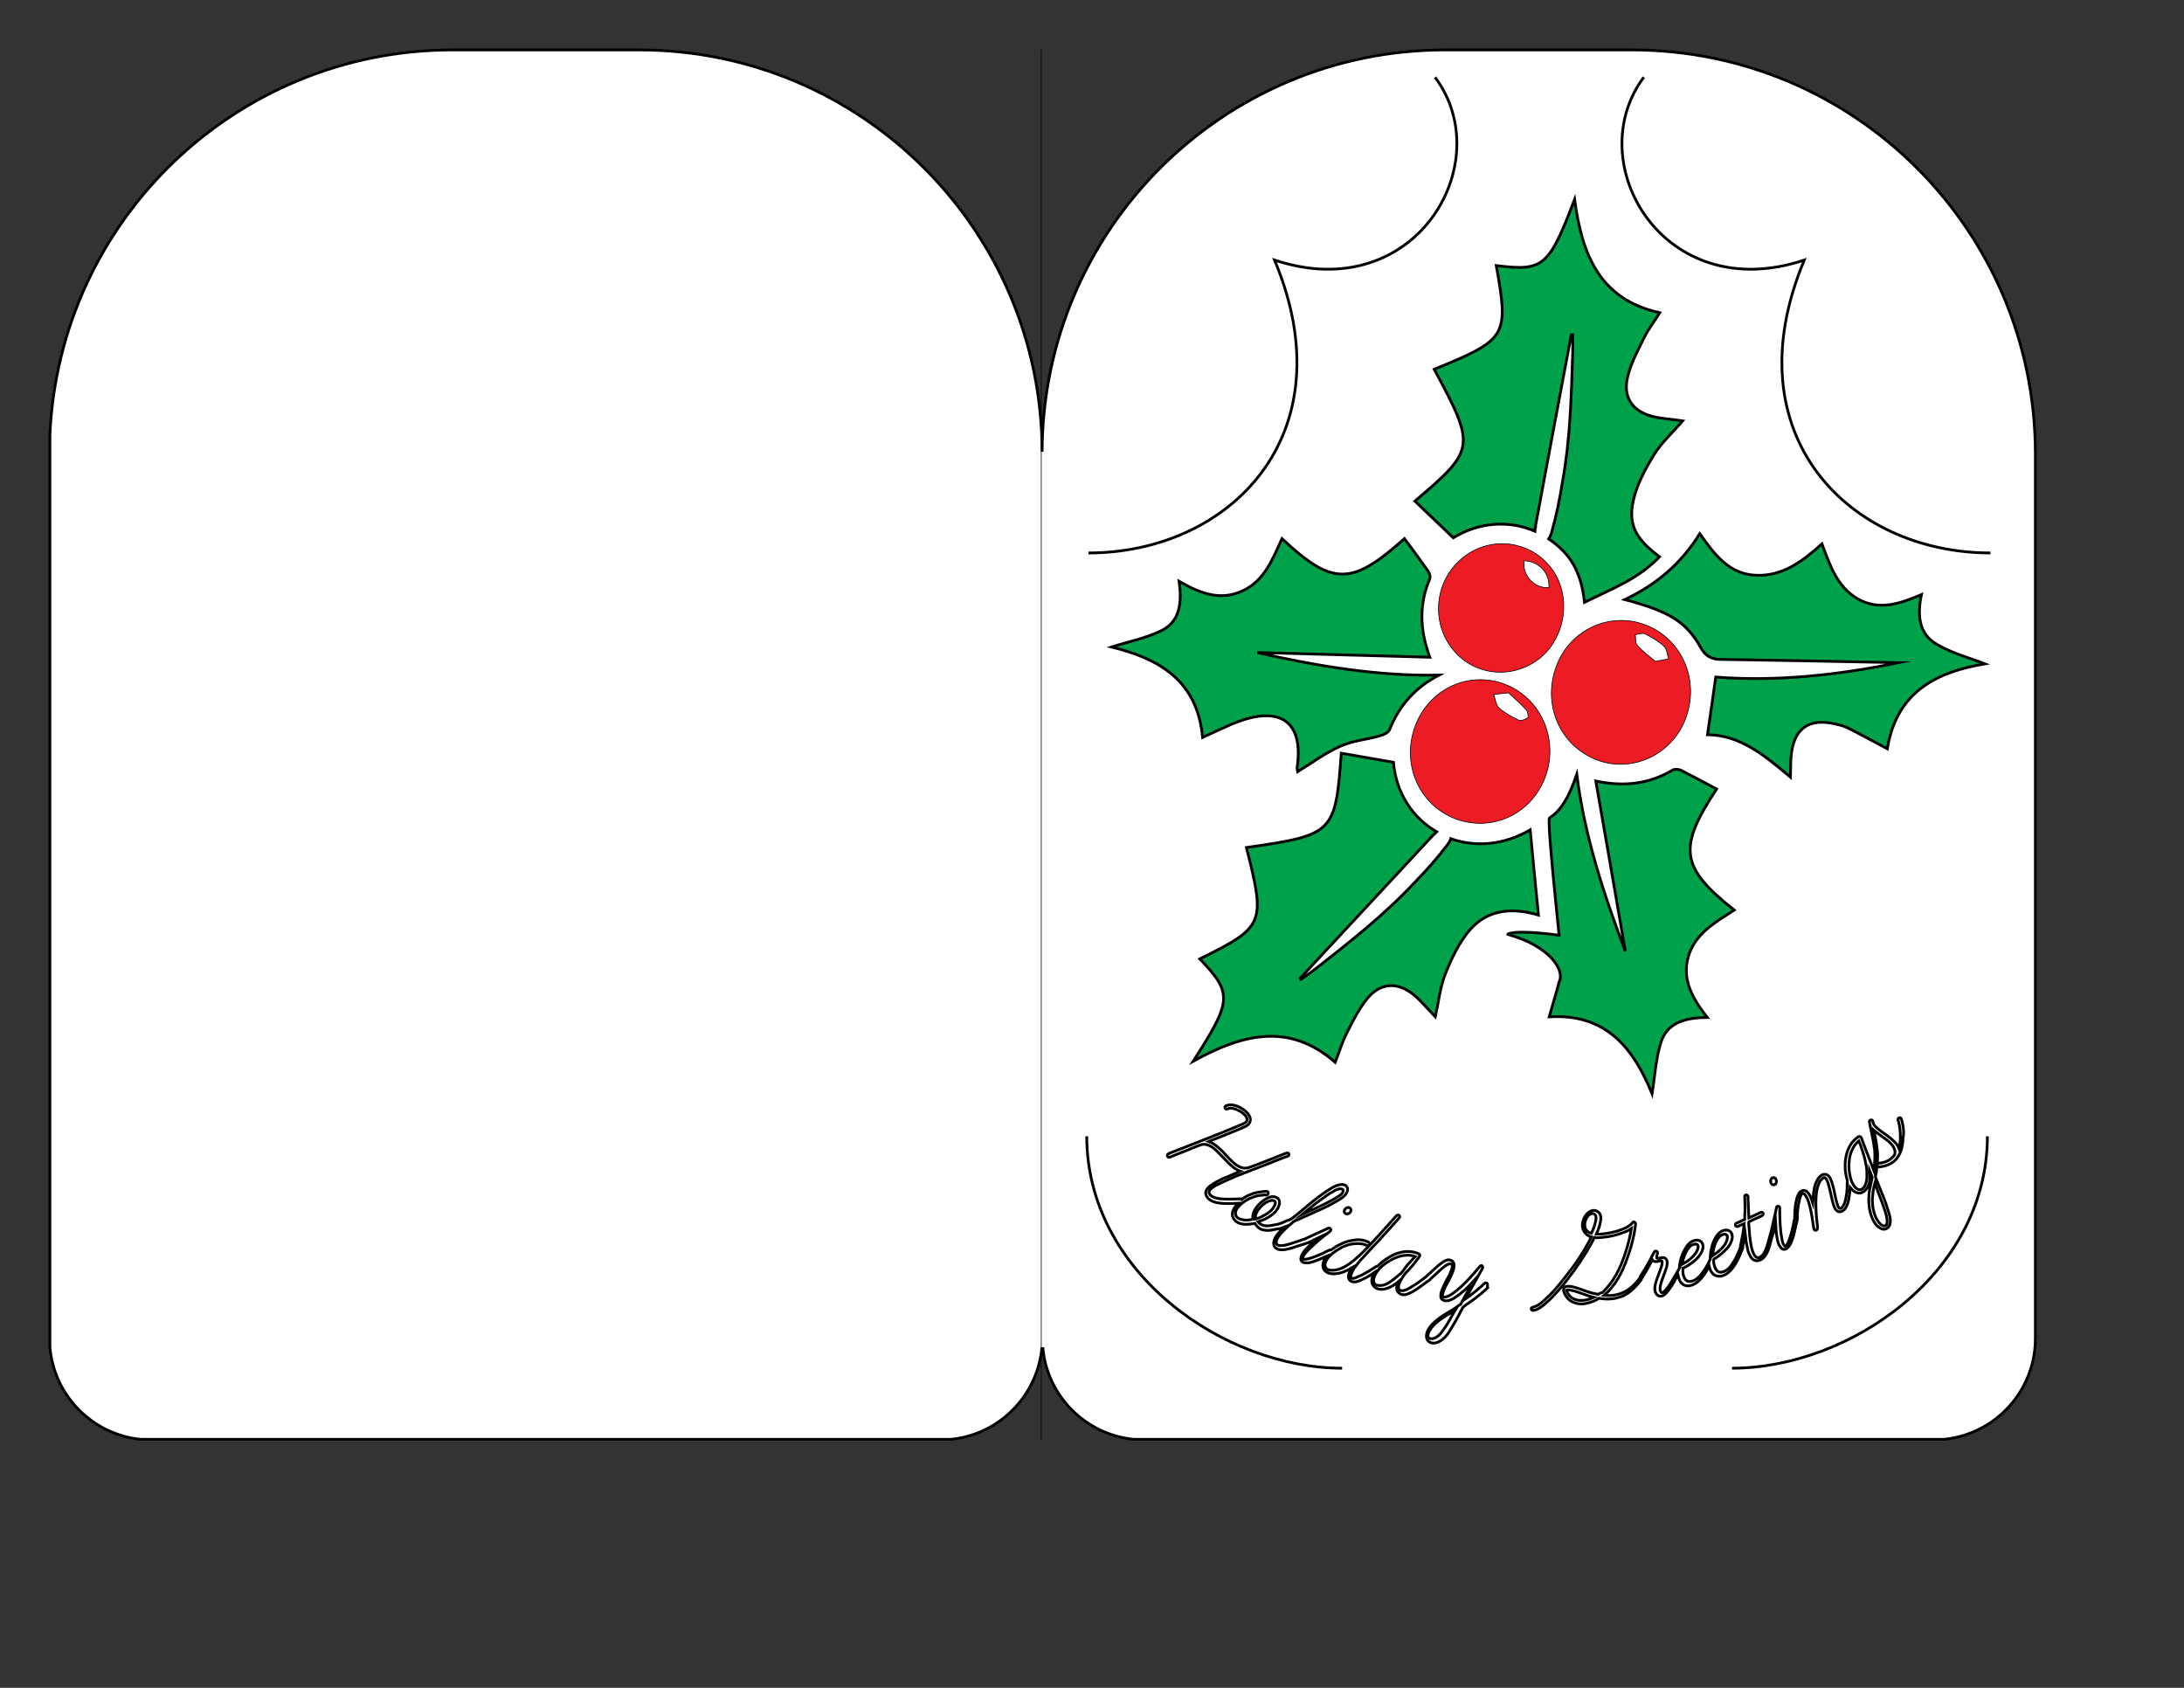
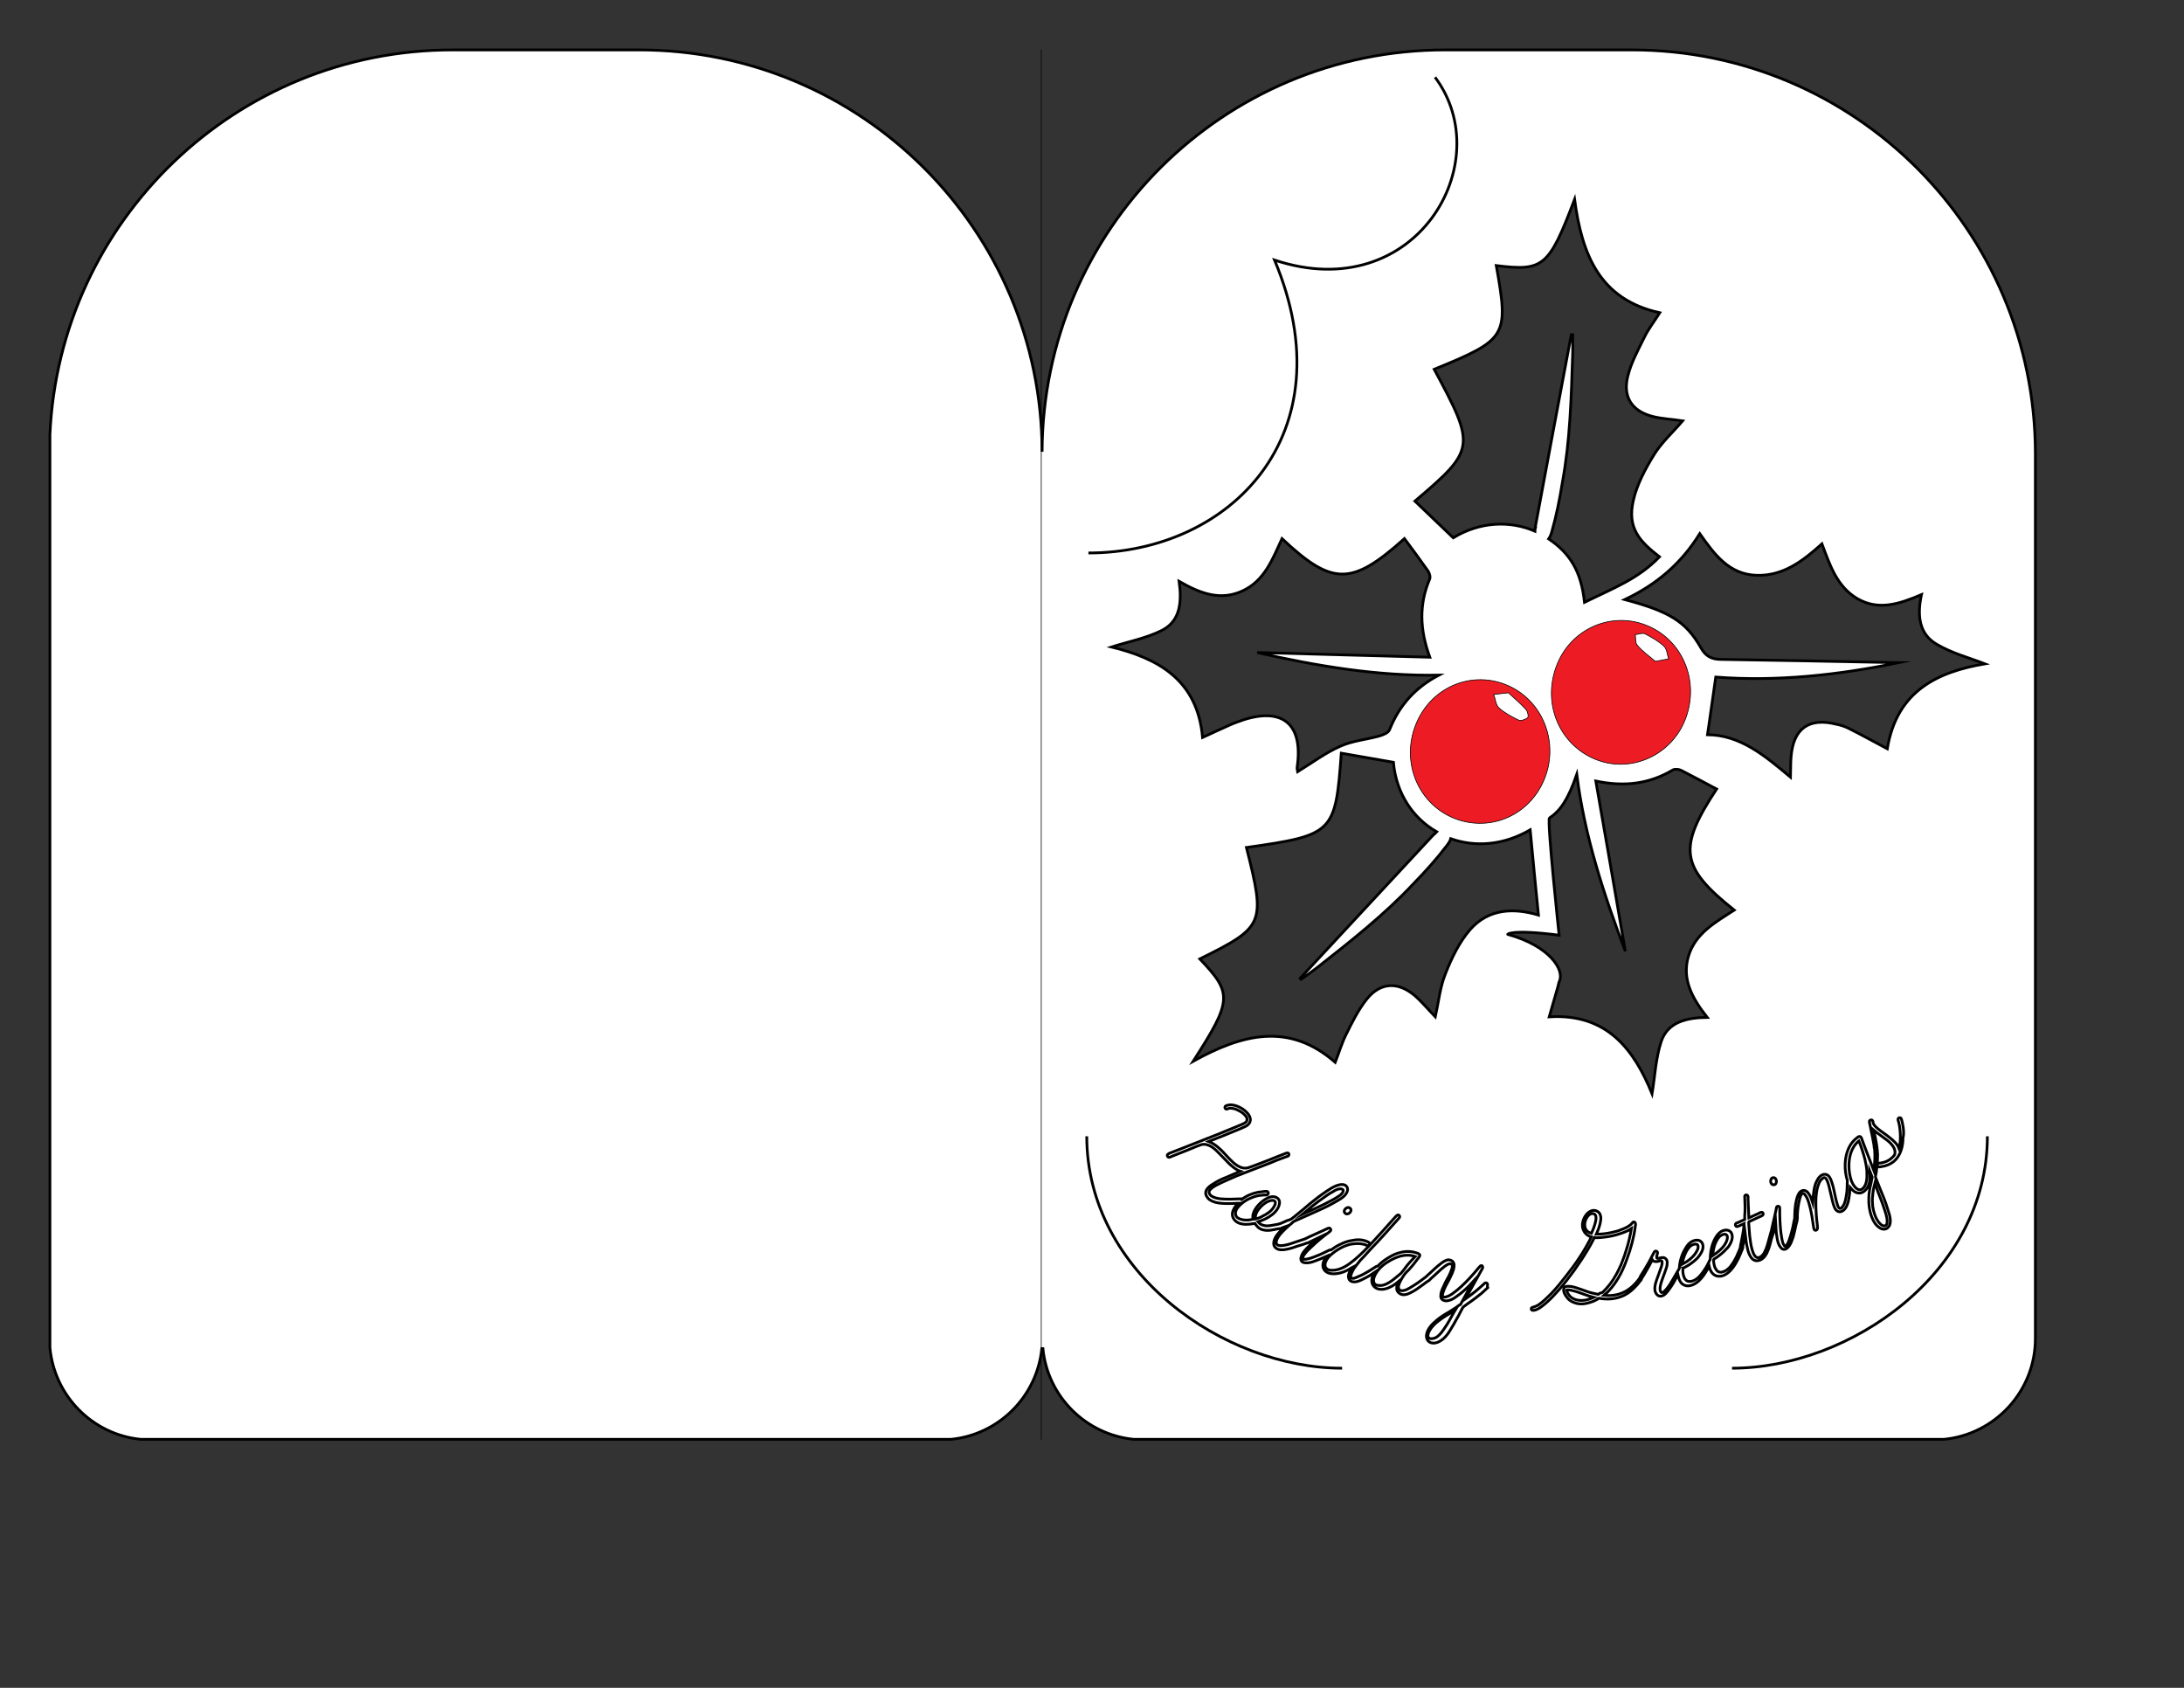
<svg xmlns="http://www.w3.org/2000/svg" version="1.1" x="0px" y="0px" viewBox="0 0 792 612" style="enable-background:new 0 0 792 612;" xml:space="preserve">
  <rect x="0" y="0" width="792" height="612" fill="#333333" stroke="none" />
  <style type="text/css">
	.st0{fill:#00A14B;stroke:#000000;stroke-width:0.25;stroke-miterlimit:10;}
	.st1{fill:#FFFFFF;stroke:#000000;stroke-miterlimit:10;}
	.st2{fill:none;stroke:#000000;stroke-miterlimit:10;}
	.st3{fill:none;stroke:#000000;stroke-width:0.25;stroke-miterlimit:10;}
	.st4{fill:#ED1C24;stroke:#000000;stroke-width:0.25;stroke-miterlimit:10;}
	.st5{fill:#21409A;stroke:#000000;stroke-width:0.25;stroke-miterlimit:10;}
	.st6{fill:#FFE35B;stroke:#000000;stroke-width:0.25;stroke-miterlimit:10;}
	.st7{fill:#F26522;stroke:#000000;stroke-width:0.25;stroke-miterlimit:10;}
	.st8{fill:#00A14B;}
	.st9{fill:none;stroke:#000000;stroke-width:0.5;stroke-linecap:round;stroke-linejoin:round;stroke-miterlimit:10;}
	.st10{fill:#ED1C24;}
	.st11{fill:#FFDE17;stroke:#000000;stroke-width:0.25;stroke-miterlimit:10;}
</style>
  <g id="Evergreen">
</g>
  <g id="Candy_cane">
</g>
  <g id="Snowflake">
</g>
  <g id="Solstice">
</g>
  <g id="Menorah">
</g>
  <g id="Kwanzaa">
</g>
  <g id="Holly">
-     <path class="st0" d="M700.9,494.6H413.7c-9.9,0-17.9-8-17.9-17.9V153c0-67.4,54.6-122.1,122.1-122.1h79   c67.4,0,122.1,54.6,122.1,122.1v323.7C718.8,486.6,710.8,494.6,700.9,494.6z" />
    <path class="st1" d="M591.7,18.1h-67.6c-80.6,0-145.9,65.2-146.2,145.7h0c-0.2-80.5-65.6-145.7-146.2-145.7h-67.6   c-78.5,0-142.5,61.9-146,139.5v331c1.6,17.6,15.5,31.6,33,33.3h293.7c17.4-1.7,31.2-15.5,33-32.9h0.4c1.7,17.4,15.6,31.2,33,32.9   h293.7c18.6-1.8,33.2-17.5,33.2-36.6v-321C737.9,83.5,672.5,18.1,591.7,18.1z M520.1,133.9c26.4-10.8,27.1-11.9,22.5-37.6   c17.1,2.1,19.1,0.5,28.4-24c2.7,20.1,9.1,36.3,30.9,41.1c-2.1,3.3-4.2,6-5.7,9.1c-2.2,4.5-4.7,9-5.9,13.9c-1.9,7.5,1.5,12.7,9,14.6   c3.5,0.9,7.1,1,10.9,1.6c-3.6,4.2-7.7,7.9-10.4,12.3c-3.2,5.2-6.2,10.8-7.5,16.6c-2.3,10.1,2.4,14.9,9.5,20.4   c-7.7,8-16.6,11.3-27.2,16.5c-1.2-11.3-5.3-17.8-13-23c0.5-0.7,0.9-1.6,1.2-2.8c1.6-5.6,2.8-11.6,3.8-17.8   c2.8-15.2,3.2-30.7,3.7-46.1c0.1-2.4,0-4.9,0-7.3c-0.2,0-0.3,0-0.5,0c-4.4,23.4-8.8,46.8-13.1,70c0,0,0,0,0.1,0   c-0.1,0.4-0.2,0.8-0.2,1.2c-9-3.9-19.9-3.5-29.6,2.4c-4.6-4.4-9.3-8.9-13.9-13.3C535.1,163,535.2,162,520.1,133.9z M403.1,234.6   c5.8-1.9,12.4-3.1,18.2-6c6.8-3.4,7.3-10.4,6.3-17.8c7.7,4.4,15,7.2,23.1,3.4c7.9-3.7,10.8-11.5,14.2-18.9   c18.3,17.2,25.3,17.1,44.4,0c2.9,3.9,5.8,7.8,8.6,11.8c0.5,0.8,0.9,2.2,0.5,3c-3.8,9-3.6,18.1,0.1,28.2c-21.4-0.6-42-1.1-62.6-1.7   c21.7,4.9,43.5,8.6,65.9,8.2c-8.6,4.5-14.4,11-17.9,19.8c-0.4,1.1-2.4,1.9-3.8,2.3c-4.7,1.3-9.7,1.7-14.1,3.7   c-5.4,2.4-10.2,6-15.4,9.2c-0.1-0.7-0.3-1.1-0.2-1.6c2.5-17.4-7-22.1-22-16.3c-0.6,0.2-1.2,0.5-1.8,0.7c-3.4,1.5-6.8,3.1-10.5,4.8   C434.2,246.3,419.7,238.7,403.1,234.6z M533.1,337.1c-3.9,4.5-6.7,10.3-8.9,15.9c-2,4.9-2.5,10.3-3.7,15.7c-2.7-2.8-5-5.6-7.7-7.9   c-6-4.9-12.2-4.6-17.1,1.4c-3.1,3.9-5.4,8.5-7.6,13c-1.5,3-2.5,6.4-3.9,10c-16.8-14.7-33.8-10.2-51.5-0.4   c14.2-22.1,14.3-24.6,2.4-37.1c23.4-11.6,23.9-12.7,16.9-40.4c31.6-4.5,32.3-5.2,34.4-34.2c6.3,1.1,12.6,2.2,18.9,3.3   c1,11.3,7.1,20.3,15.7,25.2c-0.3,0.3-0.6,0.6-0.9,0.9c0,0,0,0-0.1,0c-16.1,17.3-32.3,34.8-48.5,52.2c0.1,0.1,0.2,0.3,0.3,0.4   c2-1.4,4-2.8,5.9-4.3c12.2-9.6,24.3-19.1,34.9-30.4c4.4-4.5,8.5-9.1,12-13.7c0.7-0.9,1.3-1.8,1.5-2.6c8.7,3.1,19,2.5,28.8-3.2   c1,10.8,2,20.8,3,30.9C549.2,329.2,539.9,329.3,533.1,337.1z M619.1,368.9c-7.4,0.1-14.3,1.6-16.7,8.8c-2,6.1-2.3,12.9-3.3,18.9   c-6.5-15.9-16.2-29.2-37.3-27.9c1.1-3.9,2.2-7.5,3.2-11.1c0.2-0.6,0.2-1.3,0.5-1.8c1.9-4.1-3.5-12.8-18.7-17   c-0.4,0.1,0.9-2,18.6,0.3c0,0-4.5-41.9-3.5-42.5c3.9-2.6,6.7-6.6,9.9-15.8c2.8,22.2,9.7,43.3,17.6,64.1c-3.5-20.3-7-40.6-10.7-61.7   c10.5,2.2,19.5,1,27.9-4c0.7-0.4,2.2-0.3,3,0.1c4.3,2.2,8.6,4.5,12.9,6.8c-14.1,21.4-13.2,28.3,6.4,43.9   c-6.8,4.4-14.1,8.4-16.6,16.7C609.8,355.1,613.7,362,619.1,368.9z M702.3,233.6c5.6,3.3,12.1,5,17.5,7.1   c-16.9,2.9-31.9,9.6-35.4,30.8c-4.9-2.6-9.4-5.1-14-7.4c-1.4-0.7-2.9-1.2-4.5-1.5c-10-2.5-15.6,1.6-16.4,11.9   c-0.2,2.2-0.1,4.4-0.2,7.3c-9.3-7.8-18.2-15.3-30.1-15.4c1-7,2-13.7,3-20.9c22,1.7,44.2-0.7,66.2-5.2c-1.3,0-2.7-0.1-4-0.1   c-20.1-0.4-40.1-0.8-60.2-1.1c-3.5,0-5.7-1.1-7.5-4.4c-5.4-9.4-11.4-13-27.5-17.3c11.6-5.5,20.4-13,27.2-23.9   c5.3,7.5,10.6,14.8,20.6,15.1c9.6,0.3,16.7-5.1,23.7-11.4c2.9,7.7,5.4,15.5,12.9,19.9c7.7,4.4,15.2,1.9,23.2-1.5   C695.2,223,695.8,229.8,702.3,233.6z" />
    <line class="st3" x1="377.6" y1="18" x2="377.6" y2="522" />
    <path class="st2" d="M394.1,412c0,49.5,49.9,84.1,92.6,84.1" />
    <path class="st2" d="M720.7,412c0,49.5-49.9,84.1-92.6,84.1" />
    <g>
      <path class="st2" d="M487.7,439.8c0.9,1.1,2.9-0.5,2-1.6C488.8,437.1,486.8,438.7,487.7,439.8z" />
      <path class="st2" d="M539.4,465.5c-0.2-0.4-0.7-0.5-1-0.2c-2.2,2.1-4.6,4-7,5.7l6.2-11.1c0.2-0.4,0.1-1-0.4-1    c-0.3,0-0.5,0.2-0.7,0.5c-0.3,0.3-0.5,0.5-0.7,0.8c-0.9,1.1-1.9,2.2-2.9,3.3c-1.9,2-3.9,4-6.2,5.6c-0.7,0.5-1.6,1-2.5,1.2    c-0.3,0-0.9,0.1-1-0.2c-0.2-0.4,0-1,0.1-1.5c0.5-1.6,1.4-3.1,2.2-4.6c0.7-1.5,1.7-3.2,1.8-4.9c0.1-0.7-0.1-1.3-0.6-1.8    c-0.4-0.3-1-0.5-1.5-0.5c-1.1,0.1-2.1,0.9-3,1.6c-1.2,0.9-2.3,2-3.4,3l-1,0.9c-0.2,0.2-0.5,0.4-0.6,0.6c-1.6,1.2-3.3,2.5-5,3.5    c-0.6,0.4-1.3,0.8-2.1,1.2c-0.5,0.2-1.1,0.4-1.7,0.4c-0.5,0-1.1-0.3-1.2-0.8c-0.2-0.7,0.1-1.5,0.4-2.2c0.4-0.8,0.8-1.6,1.3-2.3    c0.3-0.5,0.6-0.8,0.9-1.2c0.4-0.4,0.7-0.7,1.1-1.1c1.1-1.2,2.1-2.4,3.1-3.8c0.3-0.4,1.4-1.5,0.6-1.9c-0.3-0.2-0.6-0.3-0.9-0.4    c-1.8-0.6-3.8-0.7-5.7-0.2c-1.5,0.3-3,1-4.3,1.8c-1.5,0.9-2.9,1.9-4.1,3.2c-0.2,0-0.3,0-0.5,0.1l-2.7,1.7c-1.3,0.7-2.5,1.5-3.9,2    c-0.6,0.3-2.2,1.1-2.6,0.3c-0.2-0.4,0-0.8,0.1-1.2c0.2-0.6,0.6-1.3,0.9-1.9c0.7-1,1.5-2,2.3-3l1.7-1.8l2-2.2    c3.6-3.7,7-7.6,10.5-11.5c0.3-0.3,0.2-0.6,0-0.9c-0.6-0.6-1.4,0.6-1.8,1l-1.7,1.9c-1.9,2.1-3.8,4.3-5.8,6.4    c-2.2,2.4-4.4,4.7-6.9,6.8c-2.3,1.9-5,3.8-8.1,3.8c-0.8,0-1.6-0.1-2.1-0.7c-0.4-0.3-0.5-0.8-0.5-1.4c0.1-1.2,0.9-2.3,1.7-3.1    c1.3-1.3,3-2.4,4.6-3.2c1.3-0.6,2.7-1.1,4.1-1.2c1.5-0.2,3.2-0.1,4.6,0.5c0.1,0,0.2,0.1,0.2,0.1c0.7,0.4,1.4-0.6,0.7-1.1    c-0.2-0.1-0.5-0.3-0.8-0.4c-1.7-0.7-3.6-0.7-5.4-0.3c-1.5,0.2-3,0.8-4.4,1.5c-1.1,0.5-2.1,1.2-3.1,1.9c-0.4-0.1-1.1,0.3-1.5,0.5    c-1,0.5-2,1-3,1.4c-1.1,0.4-2.1,0.9-3.3,1.2c-0.5,0.1-1,0.3-1.6,0.3c-0.3,0-0.7,0.1-0.9-0.1c-0.2-0.1,0-0.6,0.1-0.7    c0.1-0.4,0.4-0.8,0.7-1.2c0.7-0.9,1.5-1.7,2.4-2.5c2-1.9,4-3.6,6.2-5.2c0.2-0.2,0.4-0.3,0.6-0.5c0.3-0.2,0.3-0.7-0.1-1    c-0.2-0.2-0.5-0.1-0.8,0l-1.7,0.8l-5.3,2.4l-1.2,0.6c0,0,0,0,0,0c-0.4,0.1-0.9,0.3-1.2,0.4l-2.4,0.8c-1.1,0.4-7.2,2.7-6.9-0.1    c0.1-0.8,0.6-1.6,1.1-2.3c0.4-0.6,0.9-1.1,1.5-1.7c0.6-0.6,1.2-1.2,2-1.9l1.1-0.9l0.5-0.5c0.2-0.1,0.4-0.2,0.6-0.3    c2.9-1.3,5.7-2.5,8.5-3.8c2.3-1,4.5-2.1,6.7-3.4c0.8-0.5,1.8-1,2.5-1.7c0.9-0.8,1.9-2.3,1.1-3.5c-0.8-1.2-2.6-0.8-3.7-0.4    c-1.3,0.5-2.4,1.2-3.6,2c-1.2,0.9-2.5,1.7-3.6,2.6c-1.7,1.3-3.4,2.7-5,4.1c-1.1,0.9-2.2,1.8-3.3,2.7c-0.2,0.1-0.4,0.3-0.5,0.4    c-0.2,0.2-0.5,0.3-0.6,0.4c-0.5,0.2-0.9,0.4-1.4,0.5l-2,0.9c-0.2,0.1-0.6,0.2-0.9,0.3c-0.1,0-0.2,0-0.3,0.1l-1.7,0.3    c-0.8,0.2-1.7,0.3-2.5,0.3c-1.3-0.1-2.4-0.5-3.1-1.5c1.7-0.5,3.5-1.3,4.9-2.4c1.4-1,2.7-2.6,2.9-4.3c0.2-1.4-1-2.4-2.4-2.4    c-1.4,0-2.7,0.9-3.7,1.6c-1.9,1.5-4.1,4.1-3.5,6.6c-1.6,0.4-3.6,0.5-5.2-0.3c-1.5-0.7-1.4-2.4-0.6-3.6c0.7-1,1.6-1.8,2.6-2.5    c1.2-0.9,2.6-1.4,4-1.9c0.8-0.2,1.5-0.4,2.3-0.4c0.4-0.1,0.7-0.1,1.2-0.1c0.4,0,0.8,0.1,1.1-0.3c0.2-0.3,0.2-0.6-0.1-0.9    c-0.3-0.2-0.8-0.1-1.1-0.1c-0.8,0.1-1.6,0.2-2.4,0.3c-2.1,0.4-4.2,1.3-5.9,2.6c-0.1-0.2-0.2-0.3-0.5-0.2c-2.4,0.1-4.8,0.2-7.1,0    c-1.1-0.1-2.5-0.4-3.5-1.1c-0.6-0.5-1-1.2-0.6-1.9c0.5-0.8,1.5-1.4,2.4-1.9c1.3-0.7,2.6-1.3,4-1.9c2.2-1,4.3-1.9,6.5-2.7l9.1-3.5    l2.4-1l2.7-1l1.1-0.4c0.3-0.1,0.6-0.2,0.6-0.6c0.1-0.6-0.5-0.8-0.9-0.6l-3.6,1.4l-2.7,1.1l-5.5,2.1l-1.4,0.5c-1,0.4-2,0.5-3,0.2    c-2.2-0.7-3.9-2.6-5.4-4.2c-1-1.1-2-2.2-3.1-3.1c-1-0.9-2.2-1.7-3.5-2.2c3.4-1.3,6.8-2.7,10.2-4.1c1-0.4,2-0.8,3-1.3    c1.2-0.5,2.1-1.6,1.9-2.9c-0.3-1.5-1.6-2.7-2.8-3.5c-1.2-0.8-2.7-1.4-4.1-1.5c-0.7,0-1.4,0.1-2,0.4c-0.7,0.4-0.1,1.5,0.6,1.1    c0.5-0.3,1.2-0.3,1.8-0.2c0.8,0.1,1.6,0.4,2.3,0.8c0.8,0.4,1.6,0.9,2.2,1.6c0.4,0.4,0.9,1,0.8,1.7c0,1.1-1.5,1.5-2.3,1.9l-7.3,3    c-4.6,1.8-9.2,3.6-13.7,5.4l-4.9,1.9c-0.1,0.1-0.2,0.1-0.3,0.2c-0.8,0.3-0.3,1.5,0.5,1.2l1.2-0.5l5.3-2.1l1.7-0.7l1.2-0.5    c0.8-0.3,1.5-0.6,2.2-0.8c2.6-0.5,4.8,1.6,6.4,3.3c1.2,1.2,2.3,2.4,3.5,3.6c1.2,1.1,2.5,2.3,4.1,2.8c-1.8,0.8-3.6,1.5-5.4,2.3    c-1.6,0.6-3.1,1.4-4.5,2.3c-1,0.6-2,1.3-2.5,2.4c-0.4,0.9-0.1,1.9,0.6,2.7c0.7,0.9,1.9,1.3,2.9,1.6c1.3,0.3,2.7,0.4,4.2,0.4    c1.2,0,2.5,0,3.7-0.1l0.2,0c-0.1,0.1-0.1,0.1-0.2,0.2c-0.9,0.9-1.7,2.1-1.9,3.4c-0.2,1.6,0.9,3,2.4,3.6c1.6,0.6,3.4,0.5,5.1,0.2    l0.7-0.1c0.1,0.2,0.2,0.3,0.3,0.5c0.2,0.3,0.5,0.5,0.7,0.8c0.5,0.5,1.1,0.8,1.7,1c1.1,0.3,2.3,0.3,3.4,0.1l2.1-0.4    c0.2,0,0.4-0.1,0.6-0.1c0.1,0,0.3,0,0.4,0c0.5-0.2,1-0.5,1.6-0.7c-1.3,1.3-2.7,2.5-3.5,4.1c-0.7,1.4-0.9,3.1,0.7,3.9    c0.9,0.5,1.9,0.4,2.8,0.3c1.4-0.2,2.8-0.6,4.1-1.1l2.6-0.8c0.4-0.2,0.9-0.3,1.4-0.5c0,0,0.1,0,0.1,0c0.1,0,0.2,0,0.3-0.1l3.5-1.7    c-1.4,1.2-2.7,2.4-4,3.7c-0.8,0.9-1.7,1.8-2,3c-0.2,0.5-0.3,1.2,0.1,1.7c0.5,0.7,1.6,0.6,2.3,0.6c1.1-0.1,2.2-0.5,3.2-0.9    c1.2-0.4,2.3-1,3.5-1.5c-1.1,1.6-2,3.7-0.5,5.3c1.1,1.1,2.9,1.2,4.3,1c1.6-0.2,3.1-0.8,4.5-1.6c0.4-0.2,0.7-0.5,1.1-0.7    c-0.7,1.1-1.8,2.7-1.3,4.1c0.4,1.1,1.5,1.3,2.5,1.2c1.3-0.2,2.5-0.9,3.7-1.5c0.9-0.5,2-1.1,3-1.8c-0.3,0.5-0.6,1.1-0.7,1.7    c-0.3,1.1-0.2,2.4,0.7,3.3c1,1.1,2.8,1.2,4.2,0.8c1.6-0.4,3.2-1.4,4.5-2.5c-0.5,1.4-1,3.1,0.4,4.1c1.2,1,2.8,0.5,4-0.1    c1.7-0.8,3.3-2,4.8-3.1c0.6-0.5,1.3-1,2-1.4c0.1-0.1,0.4-0.3,0.5-0.5c0,0,0,0,0,0c0,0,0.1-0.1,0.1-0.1l1-0.9l2.5-2.3    c0.5-0.5,1.1-0.9,1.7-1.4c0.5-0.3,0.9-0.7,1.5-0.8c0.4-0.1,0.9-0.1,1.1,0.4c0.2,0.5,0,1.1-0.2,1.6c-0.5,1.6-1.4,3.2-2.2,4.6    l-1.2,2.6c-0.3,0.7-0.5,1.4-0.5,2.1c-0.1,0.6,0,1.1,0.4,1.5c0.4,0.4,1,0.6,1.6,0.6c1.3-0.1,2.5-0.7,3.4-1.4    c2.4-1.6,4.5-3.6,6.4-5.7c-1.5,2.6-3,5.3-4.4,7.9l-0.2,0.4c-0.1,0.2-0.3,0.2-0.5,0.3l-1.2,0.9l-2.5,1.6c-1.6,0.9-3.2,1.9-4.6,3.1    c-1.6,1.3-3.3,3.1-3.6,5.2c-0.2,1.6,0.7,2.9,2.3,3c1.3,0.1,2.6-0.6,3.6-1.4c1.1-0.9,2-2.1,2.7-3.3c0.9-1.5,1.8-3,2.6-4.5    c0.4-0.6,0.7-1.3,1-1.9c0.2-0.4,0.4-0.7,0.6-1.1c0.2-0.4,0.4-0.9,0.8-1.1l1.2-0.9c1.8-1.2,3.5-2.5,5.1-3.8l2.3-2.1    C539.2,466.3,539.6,466,539.4,465.5z M475.8,437.4c1.4-1.1,2.8-2.2,4.3-3.2c1-0.7,2-1.5,3.1-2c0.9-0.6,2.1-1.3,3.3-1.1    c0.2,0.1,0.5,0.2,0.6,0.4c0.1,0.8-0.7,1.6-1.3,2c-1.8,1.3-3.8,2.2-5.7,3.2c-2.5,1.2-5.1,2.4-7.8,3.6L475.8,437.4z M455.3,442    c-0.3-1.6,0.7-3.1,1.7-4.2c1-1.1,2.4-2.2,3.9-2.5c0.5-0.1,1.2-0.1,1.5,0.4c0.3,0.6-0.1,1.3-0.4,1.8c-0.9,1.7-2.6,2.7-4.2,3.5    C457,441.5,456.1,441.8,455.3,442z M504.1,464.8c-1.1,0.7-2.2,1.3-3.5,1.3c-0.6,0-1.4,0-1.9-0.4c-0.4-0.3-0.6-0.9-0.6-1.4    c0-1.2,0.7-2.4,1.4-3.4c1.1-1.5,2.6-2.7,4.2-3.6c1.3-0.8,2.8-1.5,4.4-1.9c1.6-0.4,3.4-0.4,5.1,0.2c-0.8,0.8-1.6,1.7-2.4,2.6    c-0.5,0.6-1,1.2-1.4,1.8l-0.7,0.9c-0.3,0.3-0.5,0.7-0.9,1C506.5,462.9,505.4,464,504.1,464.8z M526.7,476.8    c-0.9,1.6-1.7,3.2-2.8,4.7c-0.7,1.1-1.5,2.2-2.6,3.1c-0.4,0.3-0.9,0.6-1.5,0.7c-0.6,0.2-1.5,0.2-1.9-0.5c-0.3-0.8,0.2-1.8,0.6-2.5    c0.8-1.3,1.9-2.4,3.1-3.3c1.9-1.5,4.1-2.7,6.1-3.9C527.4,475.6,527,476.2,526.7,476.8z" />
    </g>
    <g>
      <path class="st2" d="M643.2,429.6c1.4,0,1.3-2.6-0.1-2.6C641.7,427.1,641.8,429.6,643.2,429.6z" />
      <path class="st2" d="M690,407.8c-0.1-0.7-0.3-1.4-0.5-2.1c-0.3-0.8-1.4-0.4-1.2,0.4c0.5,1.5,0.7,3.1,0.8,4.6    c0.1,1.9,0.1,3.8-0.5,5.6c-0.6-1.5-1.9-2.7-3.2-3.7c-1.4-1.2-3.1-2.2-4.5-3.4c-0.6-0.5-1.2-1.1-1.5-1.7c-0.2-0.3-0.1-0.7-0.3-1.1    c-0.3-0.6-1.3-0.3-1.2,0.4l0.2,1c0.5,2.5,1.1,5.1,1.5,7.6c0,0.3,0,0.8,0.2,1.2c0,0,0,0.1,0,0.1c0.2,2.6,0.1,5.1-0.3,7.7l-3.5-9.1    l-0.7-1.9c-0.1-0.4-0.3-1-0.6-1.2c-0.4-0.3-0.9,0-1.2,0.3c-4.2,3-5,9.2-4,13.9c0.1,0.5,0.2,1,0.4,1.5c0,0,0,0.1,0,0.1    c-0.1,1.4,0,3.1-0.2,4.5c-0.2,1.4-0.4,2.7-0.9,4c-0.2,0.5-1.2,2.3-1.9,1.5c-0.4-0.4-0.6-1.1-0.7-1.6c-0.3-0.8-0.4-1.6-0.6-2.3    c-0.4-1.8-0.7-3.6-1.3-5.4c-0.4-1.1-1-2.9-2.5-2.9c-1.4-0.1-2.5,1.4-3,2.5c-0.8,1.5-1,3.2-1.2,4.9c-0.1,1-0.1,2.1-0.2,3.2    c-0.3-0.9-0.5-1.8-0.9-2.6c-0.3-0.6-0.7-1.2-1.2-1.7c-1-0.8-2.1-0.5-2.8,0.4c-0.6,0.9-0.9,1.9-1.1,2.9c-0.3,1.2-0.4,2.4-0.5,3.6    l-0.1,2.7c0,0.1,0,0.2,0,0.3c-0.2,0.4-0.2,0.9-0.3,1.2c-0.2,1.1-0.4,2.1-0.7,3.2c-0.3,1.1-0.6,2.2-1,3.3c-0.2,0.5-0.4,1-0.7,1.5    c-0.1,0.2-0.4,0.6-0.7,0.7c-0.2,0.1-0.5-0.4-0.5-0.5c-0.3-0.4-0.4-0.8-0.5-1.2c-0.3-1.1-0.4-2.2-0.6-3.4c-0.3-2.7-0.4-5.4-0.4-8.1    c0-0.3,0-0.5,0-0.8c0-0.4-0.4-0.6-0.8-0.5c-0.3,0.1-0.4,0.3-0.4,0.6l-0.4,1.9l-1.3,5.7l-0.2,1c-0.1,0.1-0.1,0.1-0.1,0.2l-0.6,2.2    c-0.5,1.8-0.9,3.6-1.8,5.2c-0.5,1-2,2.5-3.1,1.5c-0.8-0.7-1.1-1.9-1.4-2.9c-0.4-1.5-0.6-3.1-0.8-4.7l-0.2-2.6l-0.1-1.3    c0-0.1-0.1-1.1,0-1.2l4.8-2.2c0.4-0.2,0.6-0.8,0.2-1.1c-0.4-0.4-1.1,0.1-1.5,0.3l-3.5,1.6c-0.1-1.6-0.1-3.1-0.2-4.6l-0.1-2.3    c0-0.3,0.1-0.8-0.1-1.1c-0.3-0.6-1.2-0.3-1.1,0.3c0.1,2.4,0.2,4.7,0,7l0,1.3l-2.7,1.2c-0.3,0.1-0.7,0.2-0.7,0.7    c0,0.5,0.5,0.8,0.9,0.6l2.3-1c-0.2,2.5-0.7,4.9-1.2,7.4c-0.1,0.3-0.2,0.6-0.1,0.9l-0.4,1.2c-0.4,0.8-0.7,1.7-1.1,2.5    c-0.7,1.4-1.5,2.7-2.4,3.8c-0.7,0.7-1.6,1.5-2.7,1.7c-0.5,0.2-1,0.1-1.5-0.1c-0.6-0.3-0.9-1-1.2-1.5c-0.3-0.9-0.5-1.8-0.5-2.7    l0.1-0.2c0-0.1,0-0.1,0.1-0.2c0.1,0,0.1-0.1,0.2-0.1l0.6-0.4c0.4-0.3,0.8-0.5,1.1-0.8c1.2-0.9,2.2-1.9,3.2-3c1-1.4,2.2-3.7,1-5.4    c-0.9-1.1-2.4-0.9-3.5-0.3c-1,0.6-1.8,1.7-2.3,2.7c-1.2,2.2-1.7,4.9-1.7,7.4l-0.2,0.4c-0.4,0.8-0.8,1.7-1.3,2.5    c-0.8,1.3-1.7,2.6-2.7,3.6c-0.8,0.7-1.7,1.4-2.8,1.5c-0.5,0.1-1,0.1-1.5-0.2c-0.6-0.4-0.9-1-1.1-1.6c-0.3-0.9-0.4-1.9-0.3-2.8    c0.1,0,0-0.2,0-0.2c0.1,0,0.2-0.1,0.3-0.1l0.6-0.3c0.4-0.2,0.8-0.5,1.2-0.7c1.2-0.8,2.4-1.7,3.4-2.8c1.1-1.4,2.5-3.5,1.4-5.3    c-0.8-1.2-2.3-1.1-3.5-0.5c-1.1,0.5-1.9,1.5-2.5,2.6c-1.3,2.1-2.1,4.7-2.2,7.2l-2.8,4.8c-0.7,1.2-1.5,2.4-2.5,3.4    c-0.2,0.2-0.7,0.6-1,0.6c-0.6-0.1-0.7-0.9-0.7-1.3c0-1.6,0.7-3.2,1.2-4.6c0.3-0.9,0.7-1.8,1-2.8c0.3-0.7,0.4-1.6,0.4-2.4    c0-0.7-0.5-1.4-1.3-1.6c-0.7-0.1-1.4,0.2-2.1,0.3c-0.3,0-0.4,0-0.4-0.3c0-0.2,0-0.4,0-0.6c0.1-0.4,0.3-0.8,0.3-1.2    c-0.1-0.6-0.9-0.8-1.2-0.2l-0.6,1.1l-1.3,2.5c-0.8,1.4-1.6,2.8-2.5,4.2c-0.2,0.3-0.7,1-0.8,1.5c0,0,0,0,0,0    c-1.6,2.3-3.7,4.4-6.4,5.5c-2.1,0.9-4.4,1.1-6.6,0.9c4-3.4,6.6-8.3,8.3-13.2c1.4-3.8,2.5-7.7,3-11.7c0.1-0.5,0.3-1.3-0.2-1.6    c-0.5-0.4-0.8,0.2-1.1,0.5c-0.3,0.4-0.7,0.6-1.1,0.9c-1.2,0.8-2.5,1.2-3.8,1.7c-1.8,0.5-3.5,0.9-5.4,1.1c-0.8,0.1-1.7,0.1-2.5,0.1    c0.7-1.6,1.4-3.3,1.6-5.2c0.1-0.7,0-1.6-0.4-2.3c-0.4-0.6-1.1-1-1.8-1.1c-1.7-0.2-3.1,1.3-3.8,2.7c-0.7,1.5-1,3.3-0.1,4.8    c0.5,1,1.5,1.8,2.7,2.1c-2.5,5.1-5.7,9.8-9.2,14.2c-1.7,2.2-3.4,4.3-5.3,6.3c-1.4,1.4-2.9,2.9-4.6,4.1c-0.5,0.3-1.1,0.6-1.7,0.8    c-0.4,0.1-1,0.1-1,0.7c0,0.6,0.7,0.6,1.1,0.5c1.5-0.3,2.9-1.5,4.1-2.5c1.9-1.6,3.5-3.4,5.1-5.2c1.9-2.2,3.6-4.5,5.3-6.8    c1.7-2.4,3.3-4.8,4.8-7.3c0.7-1.1,1.3-2.3,1.9-3.4l0.4-0.8c0-0.2,0.1-0.3,0.2-0.4l0.7,0.1c1,0,1.9-0.1,2.8-0.2    c1.9-0.2,3.8-0.6,5.6-1.2c1.5-0.5,3-1,4.3-1.9c-0.7,4.4-2,8.8-3.7,13c-1.1,2.5-2.4,5-4.1,7.2c-0.8,1-1.7,2-2.6,2.9L580,469    l-0.3,0.3c-0.2,0.1-0.5,0-0.7-0.1c-1-0.2-1.9-0.4-2.9-0.7c-1.8-0.6-3.5-1.3-5.3-1.8c-0.7-0.2-1.4-0.3-2.1-0.3    c-0.7,0-1.4,0.1-1.6,0.8c-0.2,0.6,0,1.2,0.2,1.7c0.3,0.7,0.8,1.4,1.3,2c0.7,0.7,1.5,1.2,2.5,1.5c1.3,0.5,2.8,0.5,4.2,0.2    c0.9-0.2,1.8-0.5,2.6-0.8c0.4-0.2,0.8-0.4,1.2-0.6l0.6-0.4c0.2-0.1,0.3-0.1,0.5,0c2.6,0.4,5.1,0.3,7.5-0.6c1.8-0.6,3.4-1.7,4.7-3    c0.8-0.8,1.6-1.6,2.2-2.5c0.3-0.3,0.7-0.7,0.7-1.1c0.1-0.1,0.1-0.2,0.2-0.3l0.8-1.3c1-1.7,2-3.4,2.9-5.2c0.4,0.7,1.2,0.7,1.9,0.6    c0.3-0.1,1.5-0.5,1.6-0.1c0.2,0.6-0.1,1.6-0.3,2.2c-0.3,1-0.7,1.8-1,2.8c-0.6,1.7-1.4,3.5-1.3,5.3c0.1,1.3,1.1,2.8,2.6,2.3    c1-0.3,1.7-1.2,2.3-2c1-1.3,1.9-2.7,2.6-4.1l0.9-1.5c0.2,1,0.5,2,1.1,2.8c0.8,0.9,1.9,1.3,3.1,1.1c2.4-0.4,4.3-2.5,5.6-4.5    c0.6-0.9,1-1.7,1.5-2.6c0.2,1,0.6,2,1.3,2.7c0.9,0.9,2,1.1,3.2,0.9c2.4-0.6,4.1-2.8,5.3-4.9c0.6-1,1.1-2,1.5-3.1l0.8-1.9    c0.1-0.3,0.2-0.7,0.1-1c0-0.1,0.1-0.2,0.1-0.3c0.3-1.3,0.6-2.6,0.8-3.9c0.2,1.7,0.4,3.4,0.8,5.1c0.2,1.1,0.6,2.1,1.2,3.1    c0.6,0.9,1.5,1.5,2.6,1.3c1.5-0.2,2.6-1.5,3.2-2.7c0.9-1.8,1.3-3.7,1.8-5.6c0.2-0.4,0.3-0.9,0.4-1.3c0.1-0.1,0.2-0.2,0.2-0.4    l0.8-3.8c0.1,1.9,0.2,3.6,0.5,5.4c0.2,1.2,0.4,2.4,1.2,3.4c0.3,0.5,0.8,1,1.5,0.9c0.8,0,1.5-0.9,1.9-1.5c0.6-0.9,0.9-2,1.3-3.1    c0.4-1.4,0.7-2.9,1-4.3l0.4-1.5c0-0.1,0-0.3,0-0.4c0.1-0.2,0.1-0.3,0.1-0.5l0-1.4c0.1-1.7,0.3-3.4,0.7-5c0.1-0.6,0.3-1.2,0.5-1.8    c0.2-0.3,0.4-0.7,0.8-0.8c0.4,0,0.7,0.4,0.9,0.7c0.3,0.4,0.5,0.8,0.7,1.2c0.5,1.2,0.8,2.4,1.1,3.6c0.5,2.1,0.8,4.2,1.1,6.3    l0.2,1.1c0.1,0.4,0.4,0.5,0.7,0.5c0.4-0.1,0.6-0.5,0.6-0.8c0-0.7-0.1-1.5-0.2-2.2c-0.3-2.4-0.4-4.8-0.4-7.1c0-2.4,0.2-4.9,1.2-7.1    c0.2-0.4,0.4-0.9,0.8-1.2c0.3-0.3,0.7-0.8,1.2-0.7c0.4,0.1,0.6,0.6,0.8,0.9c0.3,0.6,0.5,1.3,0.7,2c0.4,1.7,0.8,3.4,1.2,5.1    c0.2,0.8,0.4,1.7,0.7,2.4c0.2,0.6,0.5,1.2,1,1.6c1.1,0.9,2.4,0.1,3.1-0.9c0.9-1.3,1.2-2.9,1.4-4.4c0.2-1,0.2-2.2,0.3-3.3    c0.1,0.1,0.1,0.2,0.2,0.3c0.7,1,1.7,1.8,3,1.9c1.5,0.1,2.7-1.2,3.3-2.4c0.8-1.5,0.8-3.4,0.6-5.1l0-0.6l0.8,2    c0,0.1,0.2,0.3,0.1,0.5l-0.4,2c-0.4,1.7-0.8,3.5-0.8,5.3c-0.1,2.7,0.3,5.5,1.5,8c0.5,1,1.1,1.9,1.9,2.5c1.1,1,2.8,1.4,3.8,0    c0.6-0.7,0.6-1.7,0.6-2.5c-0.1-1.3-0.5-2.5-0.9-3.7c-0.8-2.7-1.9-5.4-3-8l-1.3-3.3c-0.1-0.3-0.2-0.4-0.2-0.7l0.3-1.5    c0.1-0.8,0.2-1.7,0.3-2.5c0.1-1.3,0.2-2.6,0.2-4l-0.1-1c0-0.4,0-0.7-0.1-1c0-0.1,0-0.1,0-0.2l-0.2-1.5c-0.3-1.7-0.6-3.4-1-5.1    c1.4,1.2,3,2.2,4.4,3.3c1.1,0.8,2.1,1.7,2.8,2.9c0.5,0.9,0.7,1.9,0.3,2.8c-0.2,0.3-0.5,0.6-0.7,0.8c-0.3,0.3-0.6,0.5-0.9,0.8    c-0.6,0.4-1.4,0.8-2.1,1c-0.4,0.1-0.8,0.2-1.2,0.3c-0.4,0-0.9,0-1.2,0.4c-0.2,0.3-0.1,0.6,0.2,0.9c0.3,0.2,0.9,0.1,1.2,0    c1.6-0.2,3.1-0.8,4.4-1.8c2.5-2.1,3.4-5.5,3.4-8.6C690.5,410.9,690.3,409.3,690,407.8z M611.4,454c0.6-1.1,1.4-2.3,2.5-2.7    c0.8-0.3,1.8-0.4,1.9,0.6c0.1,0.6-0.2,1.3-0.5,1.8c-1.1,2.1-3.3,3.7-5.4,4.8C610.3,456.9,610.7,455.4,611.4,454z M577.1,447.2    c-1.4-0.4-2.4-1.4-2.4-2.9c-0.1-1.4,0.6-3,1.7-3.9c0.6-0.4,1.4-0.6,2,0c0.5,0.5,0.4,1.4,0.3,2.1    C578.4,444.1,577.8,445.7,577.1,447.2z M576.2,471.1c-2.3,0.7-5.1,0.7-6.9-1.1c-0.5-0.6-0.9-1.2-1.1-1.9c-0.1-0.1-0.1-0.2-0.1-0.3    c0.2-0.1,0.3-0.1,0.4-0.1c0.3,0,0.7,0,1,0.1c1.8,0.3,3.5,1,5.2,1.6c1.1,0.4,2.1,0.7,3.2,1C577.4,470.6,576.9,470.9,576.2,471.1z     M622.1,450.7c0.5-1.1,1.2-2.4,2.3-2.9c0.8-0.4,1.7-0.5,2,0.5c0.1,0.6-0.1,1.3-0.3,1.8c-0.9,2.2-3.1,3.9-5,5.2    C621.2,453.7,621.5,452.1,622.1,450.7z M676.8,428.5c-0.1,0.5-0.3,1-0.5,1.4c-0.3,0.6-0.8,1.1-1.3,1.4c-0.5,0.2-1.1,0.1-1.5-0.2    c-1-0.6-1.7-1.9-2.1-2.9c-0.6-1.7-0.9-3.6-0.9-5.5c0-1.6,0.2-3.2,0.7-4.7c0.6-1.7,1.5-3.2,2.9-4.3c0.9,2.2,1.6,4.4,2.2,6.7    c0.3,1.4,0.6,2.8,0.7,4.3C677,426,677.1,427.3,676.8,428.5z M681,432.1c0.7,1.9,1.5,3.7,2.1,5.6c0.5,1.4,1,2.9,1.2,4.3    c0.1,0.8,0.2,2.3-0.8,2.5c-0.7,0.1-1.4-0.4-1.8-0.9c-0.3-0.3-0.6-0.6-0.8-1c-1-1.5-1.5-3.4-1.8-5.3c-0.1-1.2-0.2-2.5,0-3.8    c0.1-1.5,0.4-3,0.8-4.5L681,432.1z" />
    </g>
    <path class="st2" d="M394.7,200.5c51.1,0,94.1-42.7,67.5-106.2c51.1,17,81.4-35.3,58.2-66.3" />
-     <path class="st2" d="M721.8,200.5c-51.1,0-94.1-42.7-67.5-106.2c-51.1,17-81.4-35.3-58.2-66.3" />
    <path class="st4" d="M596.7,226.6c13.4,5.1,19.8,20.3,14.5,34.1c-5,13.1-19.5,19.7-32.2,14.8c-13.4-5.2-19.9-20.3-14.5-34.2   C569.5,228.2,583.9,221.7,596.7,226.6z M600.3,239.8c1.6-0.3,3.2-0.6,4.8-0.9c-0.5-1.5-0.6-3.5-1.6-4.5c-2-1.9-4.5-3.3-7-4.6   c-0.9-0.4-2.3,0.2-3.5,0.3c0.2,1.3,0,3,0.7,3.8C595.5,236.1,597.8,237.7,600.3,239.8z" />
    <path class="st4" d="M526.6,296.4c-13.1-5.8-18.8-21.3-12.7-34.8c5.8-12.9,20.3-18.6,33-13c12.9,5.7,18.7,21.2,12.9,34.5   C554.1,296.2,539.5,302,526.6,296.4z M547,251.2c-1.8,0.2-3.5,0.4-5.3,0.6c0.6,1.7,0.7,3.8,1.9,4.9c2,1.8,4.6,3.2,7.1,4.4   c0.8,0.4,2.5-0.2,3.3-0.9c0.4-0.3,0-2.3-0.6-2.9C551.5,255.2,549.4,253.4,547,251.2z" />
-     <path class="st4" d="M526.4,234.9c-7.8-10.3-5.8-25.1,4.5-33c9.8-7.6,23.8-5.9,31.4,3.8c7.9,10,5.7,25.8-4.6,33.5   C547.6,246.6,533.9,244.8,526.4,234.9z M552.7,203.3c-0.8,5.3,3.6,10.1,9,9.8C562,207.7,558.2,203.6,552.7,203.3z" />
  </g>
  <g id="Snowman">
</g>
  <g id="Wreath">
</g>
  <g id="Candlenights">
</g>
  <g id="Blank_1_">
</g>
</svg>